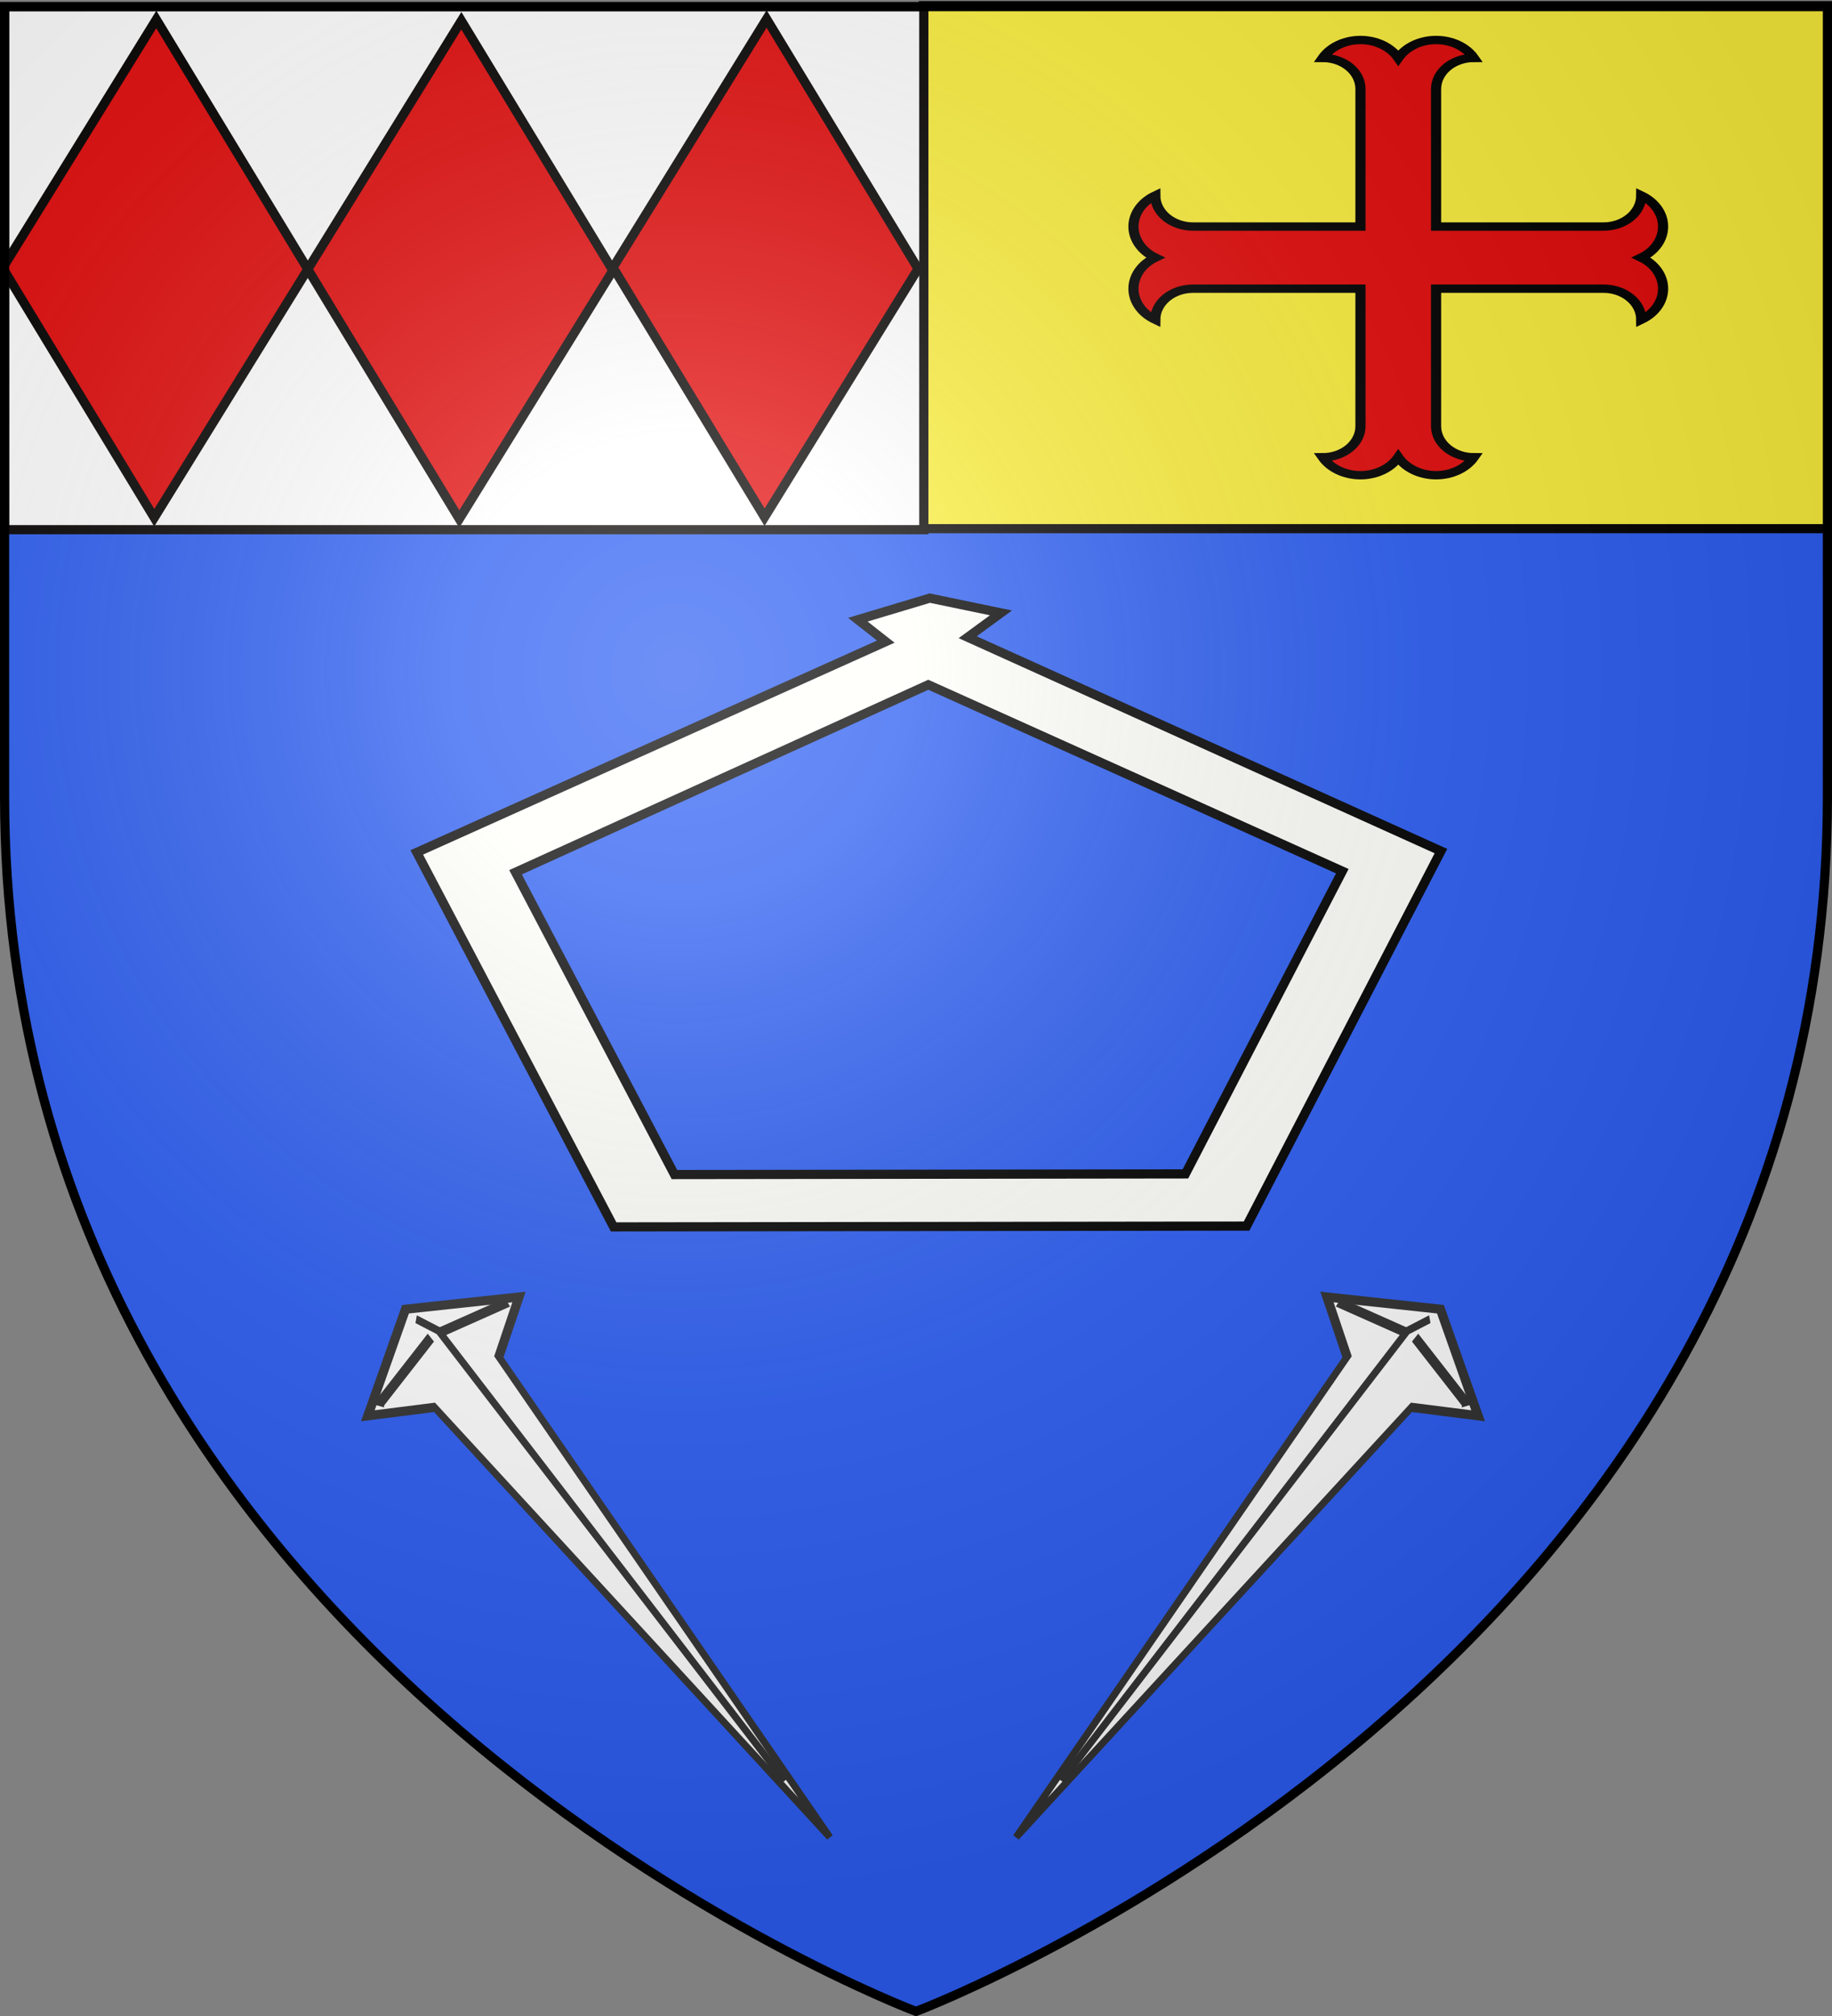
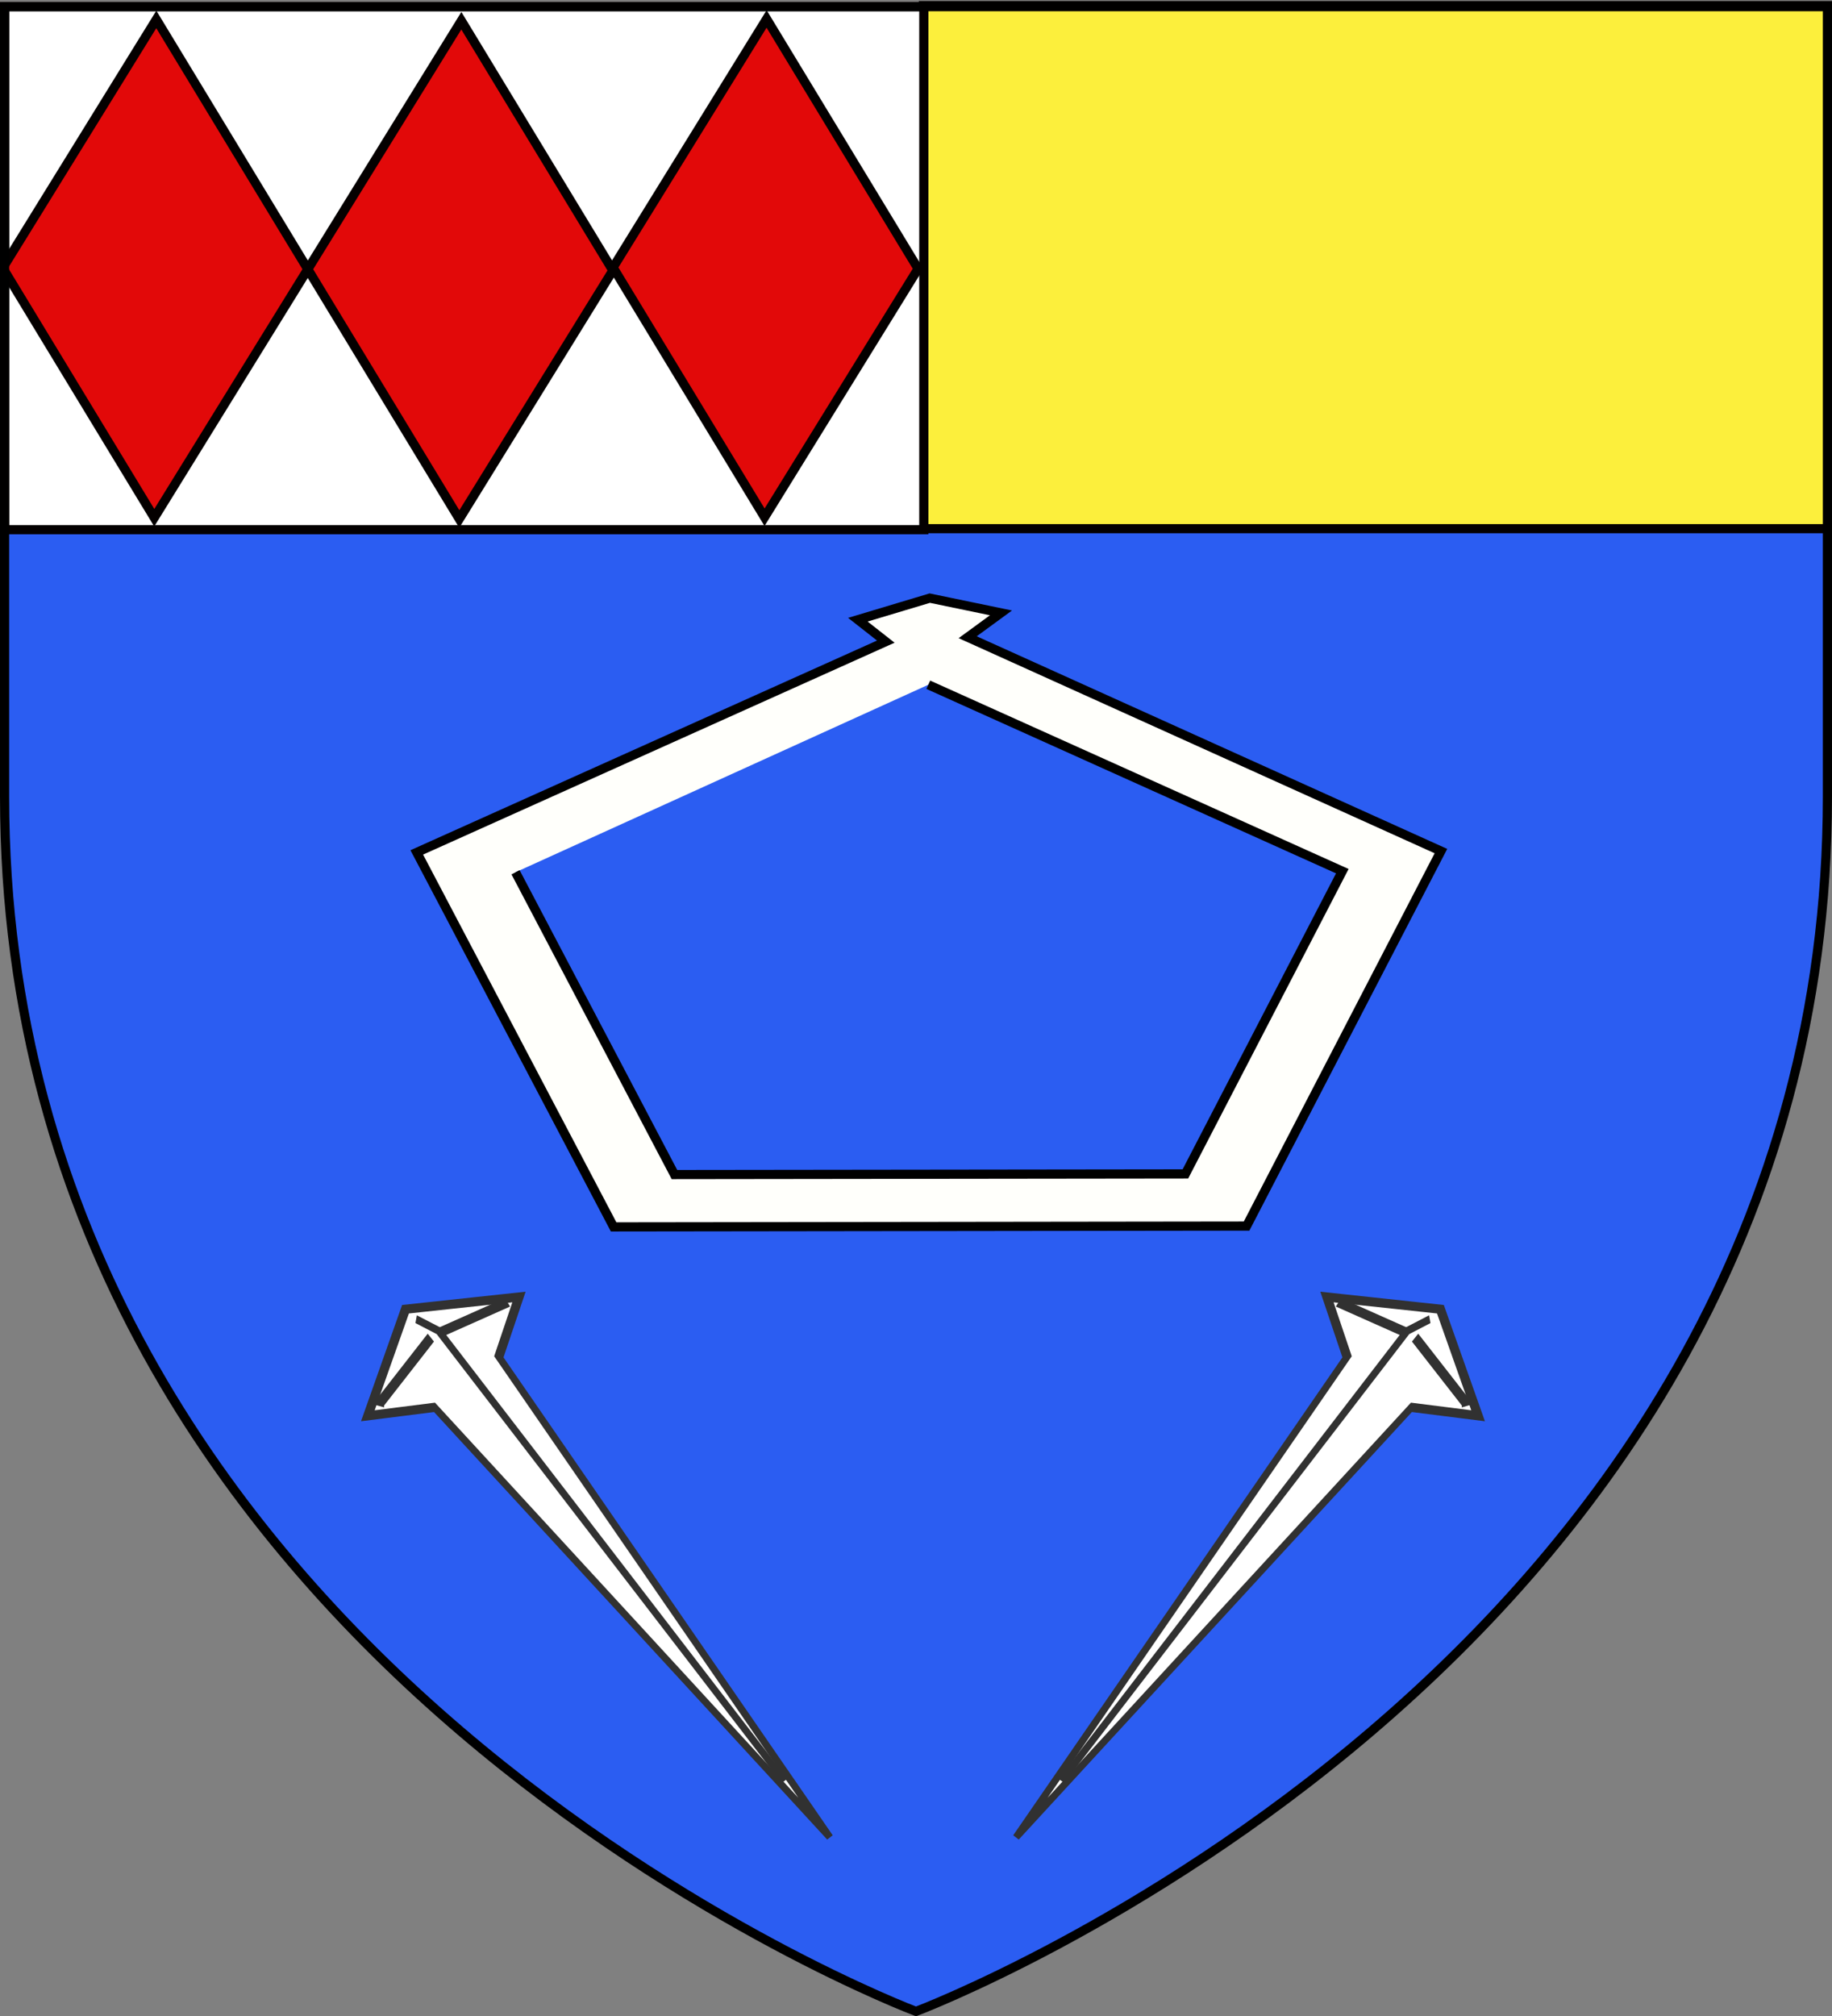
<svg xmlns="http://www.w3.org/2000/svg" xmlns:xlink="http://www.w3.org/1999/xlink" height="660" width="600" version="1.0">
  <rect width="100%" height="100%" fill="#808080" stroke="none" />
  <defs>
    <radialGradient xlink:href="#a" id="d" gradientUnits="userSpaceOnUse" gradientTransform="matrix(1.353 0 0 1.349 -77.63 -85.747)" cx="221.445" cy="226.331" fx="221.445" fy="226.331" r="300" />
    <linearGradient id="a">
      <stop style="stop-color:white;stop-opacity:.314" offset="0" />
      <stop offset=".19" style="stop-color:white;stop-opacity:.251" />
      <stop style="stop-color:#6b6b6b;stop-opacity:.125" offset=".6" />
      <stop style="stop-color:black;stop-opacity:.125" offset="1" />
    </linearGradient>
  </defs>
  <g style="display:inline">
    <path style="fill:#2b5df2;fill-opacity:1;fill-rule:evenodd;stroke:none;stroke-width:1px;stroke-linecap:butt;stroke-linejoin:miter;stroke-opacity:1" d="M300 658.5s298.5-112.32 298.5-397.772V2.176H1.5v258.552C1.5 546.18 300 658.5 300 658.5Z" />
    <g style="display:inline;opacity:1">
-       <path style="display:inline;opacity:1;fill:none;fill-opacity:1;fill-rule:nonzero;stroke:none;stroke-width:7.56;stroke-linecap:round;stroke-linejoin:round;stroke-miterlimit:4;stroke-dasharray:none;stroke-opacity:1" d="M0 0h600v660H0z" transform="translate(-1037.211 -855.776)" />
-     </g>
+       </g>
    <path style="fill:#fcef3c;stroke:#040000;stroke-width:3;stroke-opacity:1" d="M302.419 1.852h298.149v171.231H302.419z" />
    <path style="display:inline;fill:#fff;stroke:#040000;stroke-width:3;stroke-opacity:1" d="M1.5 2.176h301.056v171.231H1.5z" />
    <path id="b" style="fill:#e20909;stroke:#040000;stroke-width:3" d="m51.191 6.361 49.618 81.777-50.286 81.355L.906 87.716Z" />
    <use xlink:href="#b" width="100%" height="100%" transform="translate(99.903 .422)" />
    <use xlink:href="#b" width="100%" height="100%" transform="translate(199.877 -.16)" />
  </g>
  <g style="display:inline;fill:#000;fill-opacity:1;stroke:#666;stroke-width:6.357;stroke-miterlimit:4;stroke-dasharray:none;stroke-opacity:1">
    <g style="fill:#e20909;stroke:none;stroke-width:59.424;stroke-miterlimit:4;stroke-dasharray:none">
-       <path style="fill:#e20909;fill-opacity:1;stroke:#000;stroke-width:59.424;stroke-miterlimit:4;stroke-dasharray:none;stroke-opacity:1" d="M1778.9 3200c0 122.11-99 221.1-221.11 221.1 45.61 79 129.89 127.66 221.1 127.66 91.22 0 175.5-48.66 221.11-127.66 45.61 79 129.89 127.66 221.1 127.66 91.22 0 175.5-48.66 221.11-127.66-122.11 0-221.11-98.99-221.11-221.1v-978.9H3200c122.11 0 221.1 99 221.1 221.11 79-45.61 127.66-129.89 127.66-221.1 0-91.22-48.66-175.5-127.66-221.11 79-45.61 127.66-129.89 127.66-221.1 0-91.22-48.66-175.5-127.66-221.11 0 122.11-98.99 221.11-221.1 221.11h-978.9V800c0-122.113 99-221.105 221.11-221.105-45.61-78.993-129.89-127.655-221.11-127.655-91.21 0-175.49 48.662-221.1 127.655-45.61-78.993-129.89-127.655-221.11-127.655-91.21 0-175.49 48.662-221.1 127.655 122.11 0 221.11 98.992 221.11 221.105v978.9H800c-122.113 0-221.105-99-221.105-221.11-78.993 45.61-127.655 129.89-127.655 221.11 0 91.21 48.662 175.49 127.655 221.1-78.993 45.61-127.655 129.89-127.655 221.11 0 91.21 48.662 175.49 127.655 221.1 0-122.11 98.992-221.11 221.105-221.11h978.9z" transform="matrix(.056 0 0 .046 345.95 -7.664)" />
-     </g>
+       </g>
  </g>
-   <path style="color:#000;fill:#fffffb;stroke:#000;stroke-width:3;stroke-miterlimit:4;stroke-dasharray:none;stroke-opacity:1" d="m304.504 195.815-23.545 7.067 9.15 7.177-153.61 69.007 64.47 122.598 207.3-.27 3.064-5.913 60.59-116.852-154.995-70.013 10.908-7.968zm-.475 28.36 135.593 61.03-51.39 99.11-167.343.21-52.044-98.963z" />
+   <path style="color:#000;fill:#fffffb;stroke:#000;stroke-width:3;stroke-miterlimit:4;stroke-dasharray:none;stroke-opacity:1" d="m304.504 195.815-23.545 7.067 9.15 7.177-153.61 69.007 64.47 122.598 207.3-.27 3.064-5.913 60.59-116.852-154.995-70.013 10.908-7.968zm-.475 28.36 135.593 61.03-51.39 99.11-167.343.21-52.044-98.963" />
  <g transform="matrix(1.011 0 0 1 -11.532 0)" style="stroke-width:.994">
    <g style="display:inline;stroke:#313131;stroke-width:8.785;stroke-miterlimit:4;stroke-dasharray:none;stroke-opacity:1" id="c">
      <path style="fill:#fff;fill-opacity:1;fill-rule:evenodd;stroke:#313131;stroke-width:8.785;stroke-linecap:butt;stroke-linejoin:miter;stroke-miterlimit:4;stroke-dasharray:none;stroke-opacity:1" d="m1003.404 238.723 120-53.617 120 53.617-71.49 30.639-48.51 515.744-53.617-515.744z" transform="matrix(-.204 .162 .229 .288 329.555 193.313)" />
      <path style="fill:#fff;fill-opacity:1;fill-rule:evenodd;stroke:#313131;stroke-width:8.785;stroke-linecap:butt;stroke-linejoin:miter;stroke-miterlimit:4;stroke-dasharray:none;stroke-opacity:1" d="m1018.723 236.17 99.575-17.872 102.128 17.872-2.554 2.553" transform="matrix(-.204 .162 .229 .288 329.555 193.313)" />
      <path style="fill:#fff;fill-opacity:1;fill-rule:evenodd;stroke:#313131;stroke-width:8.785;stroke-linecap:butt;stroke-linejoin:miter;stroke-miterlimit:4;stroke-dasharray:none;stroke-opacity:1" d="m1120.851 197.872-12.766 20.426 15.32 502.979" transform="matrix(-.204 .162 .229 .288 329.555 193.313)" />
    </g>
    <use xlink:href="#c" width="100%" height="100%" transform="matrix(-1 0 0 1 620.797 0)" style="stroke-width:.994" />
  </g>
-   <path d="M300 658.5s298.5-112.32 298.5-397.772V2.176H1.5v258.552C1.5 546.18 300 658.5 300 658.5z" style="opacity:1;fill:url(#d);fill-opacity:1;fill-rule:evenodd;stroke:none;stroke-width:1px;stroke-linecap:butt;stroke-linejoin:miter;stroke-opacity:1" />
  <path d="M300 658.5S1.5 546.18 1.5 260.728V2.176h597v258.552C598.5 546.18 300 658.5 300 658.5z" style="opacity:1;fill:none;fill-opacity:1;fill-rule:evenodd;stroke:#000;stroke-width:3;stroke-linecap:butt;stroke-linejoin:miter;stroke-miterlimit:4;stroke-dasharray:none;stroke-opacity:1" />
</svg>